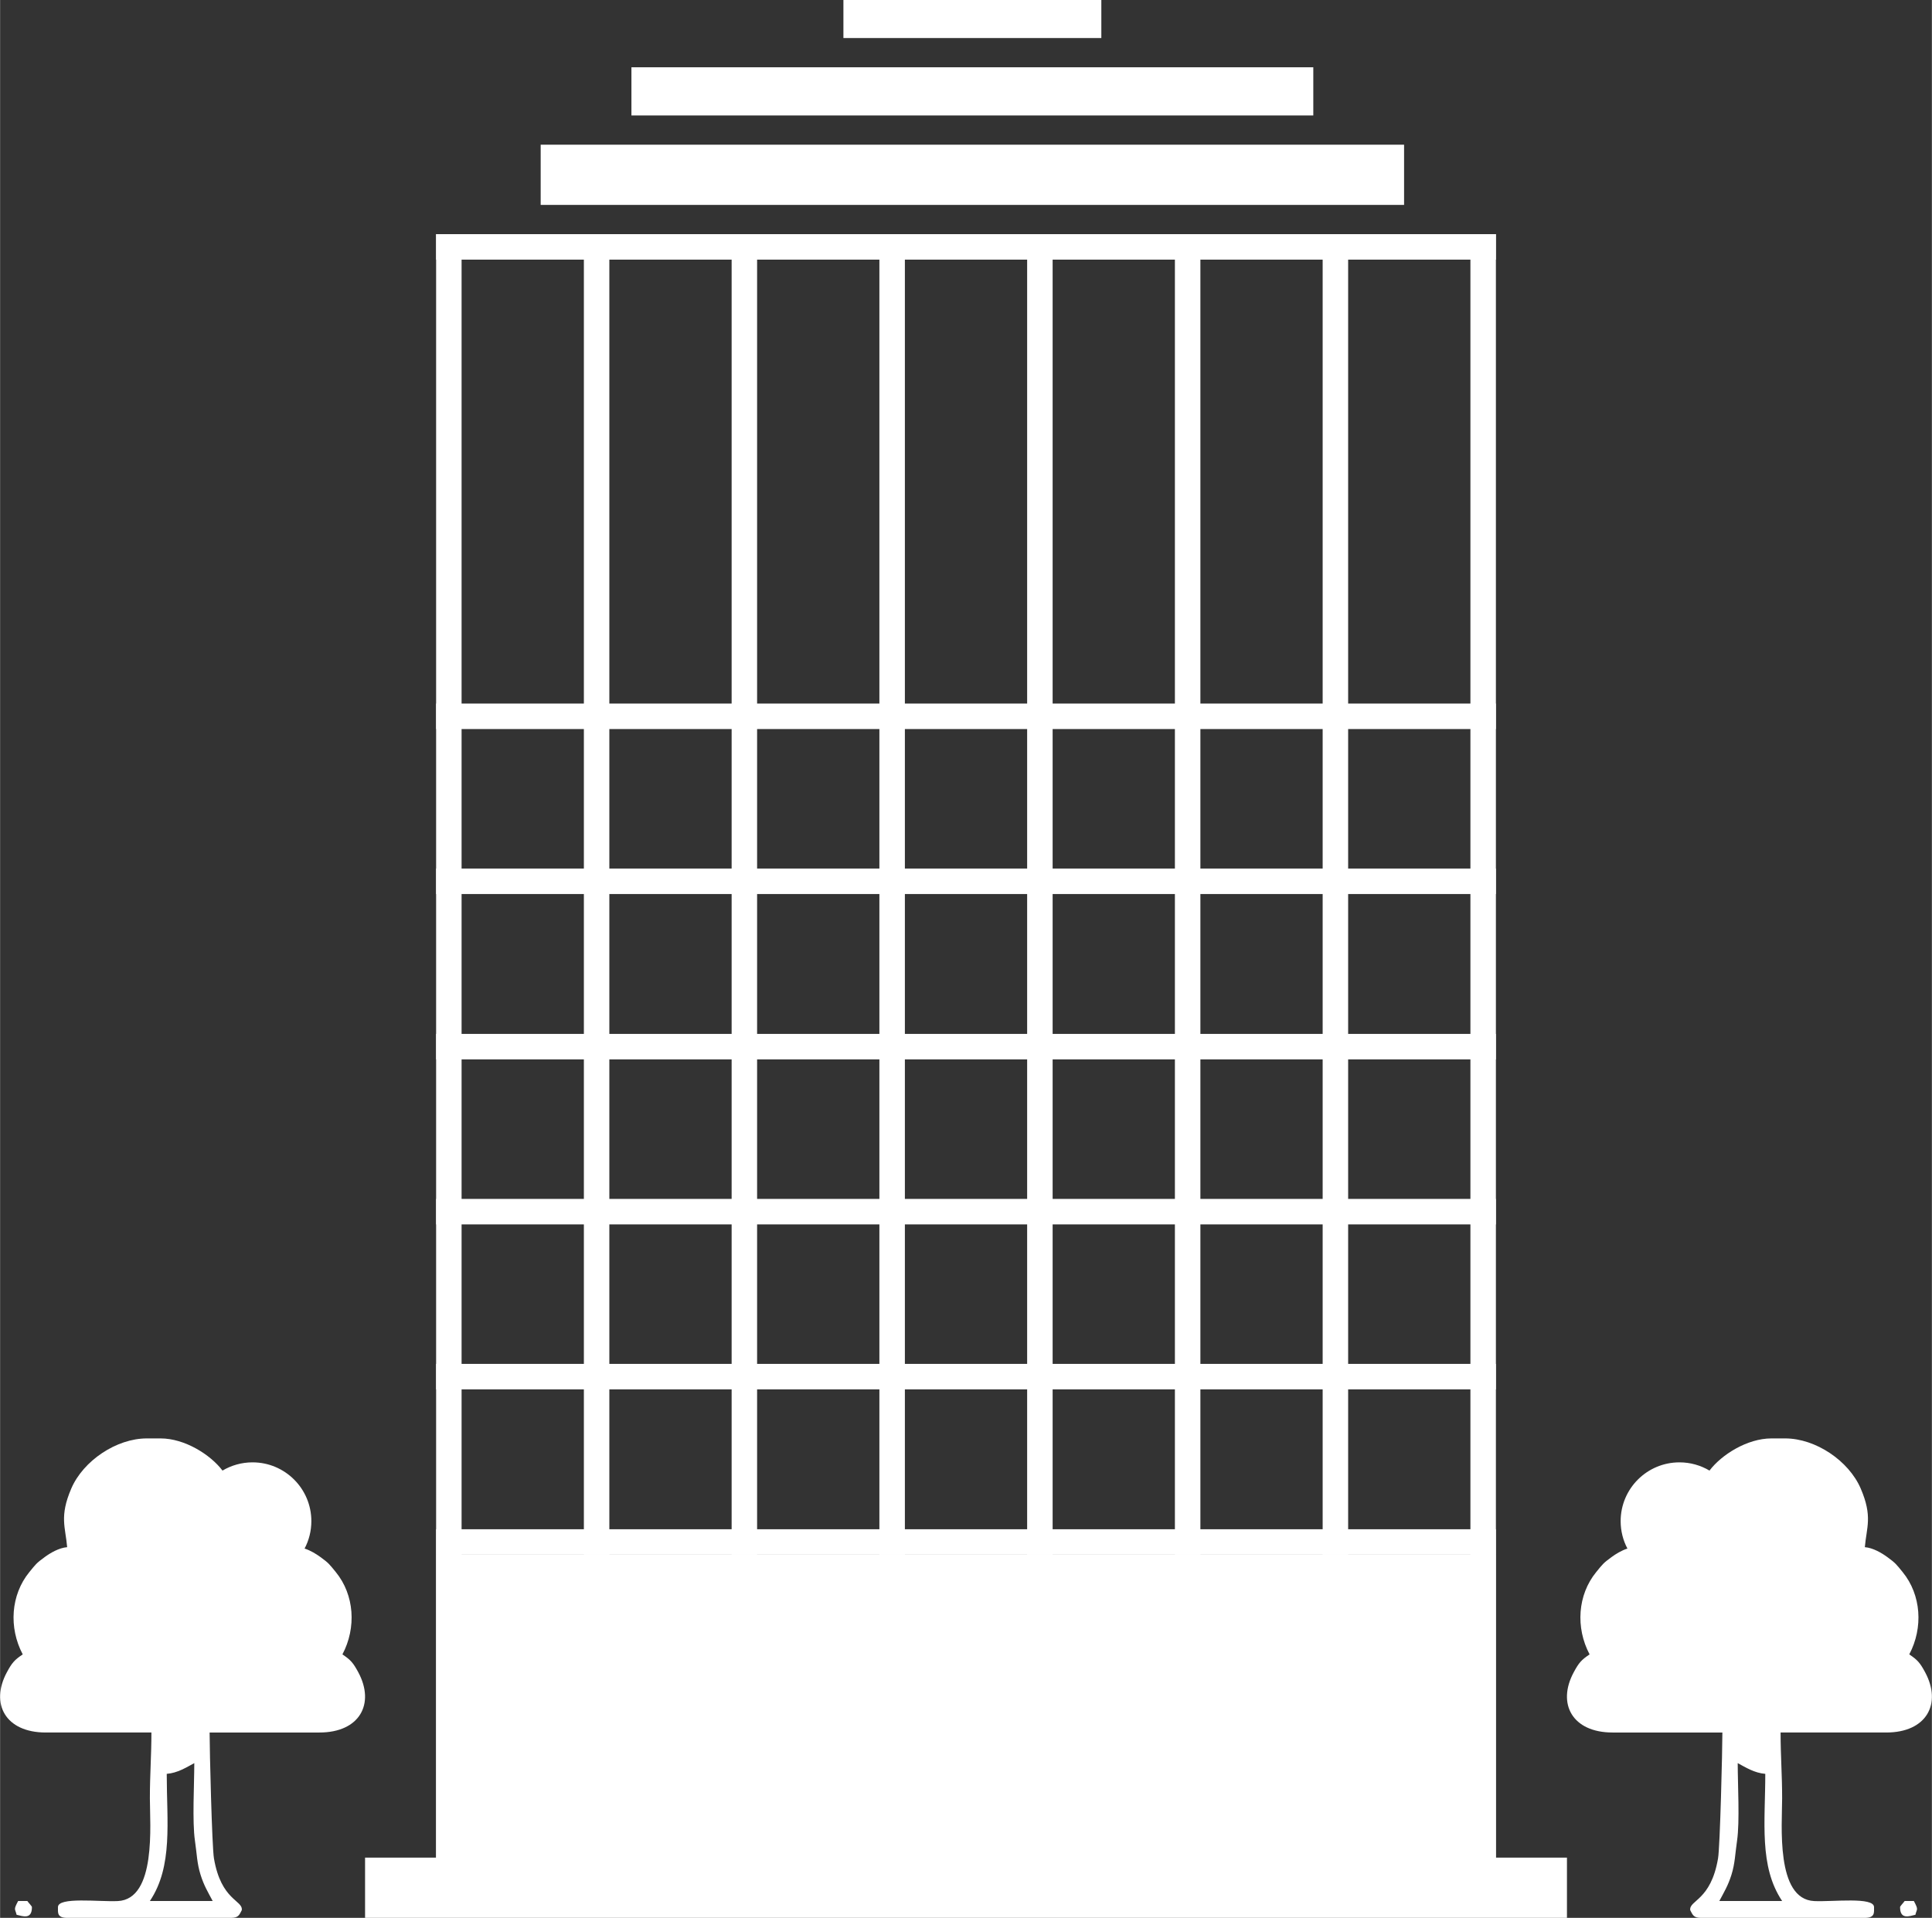
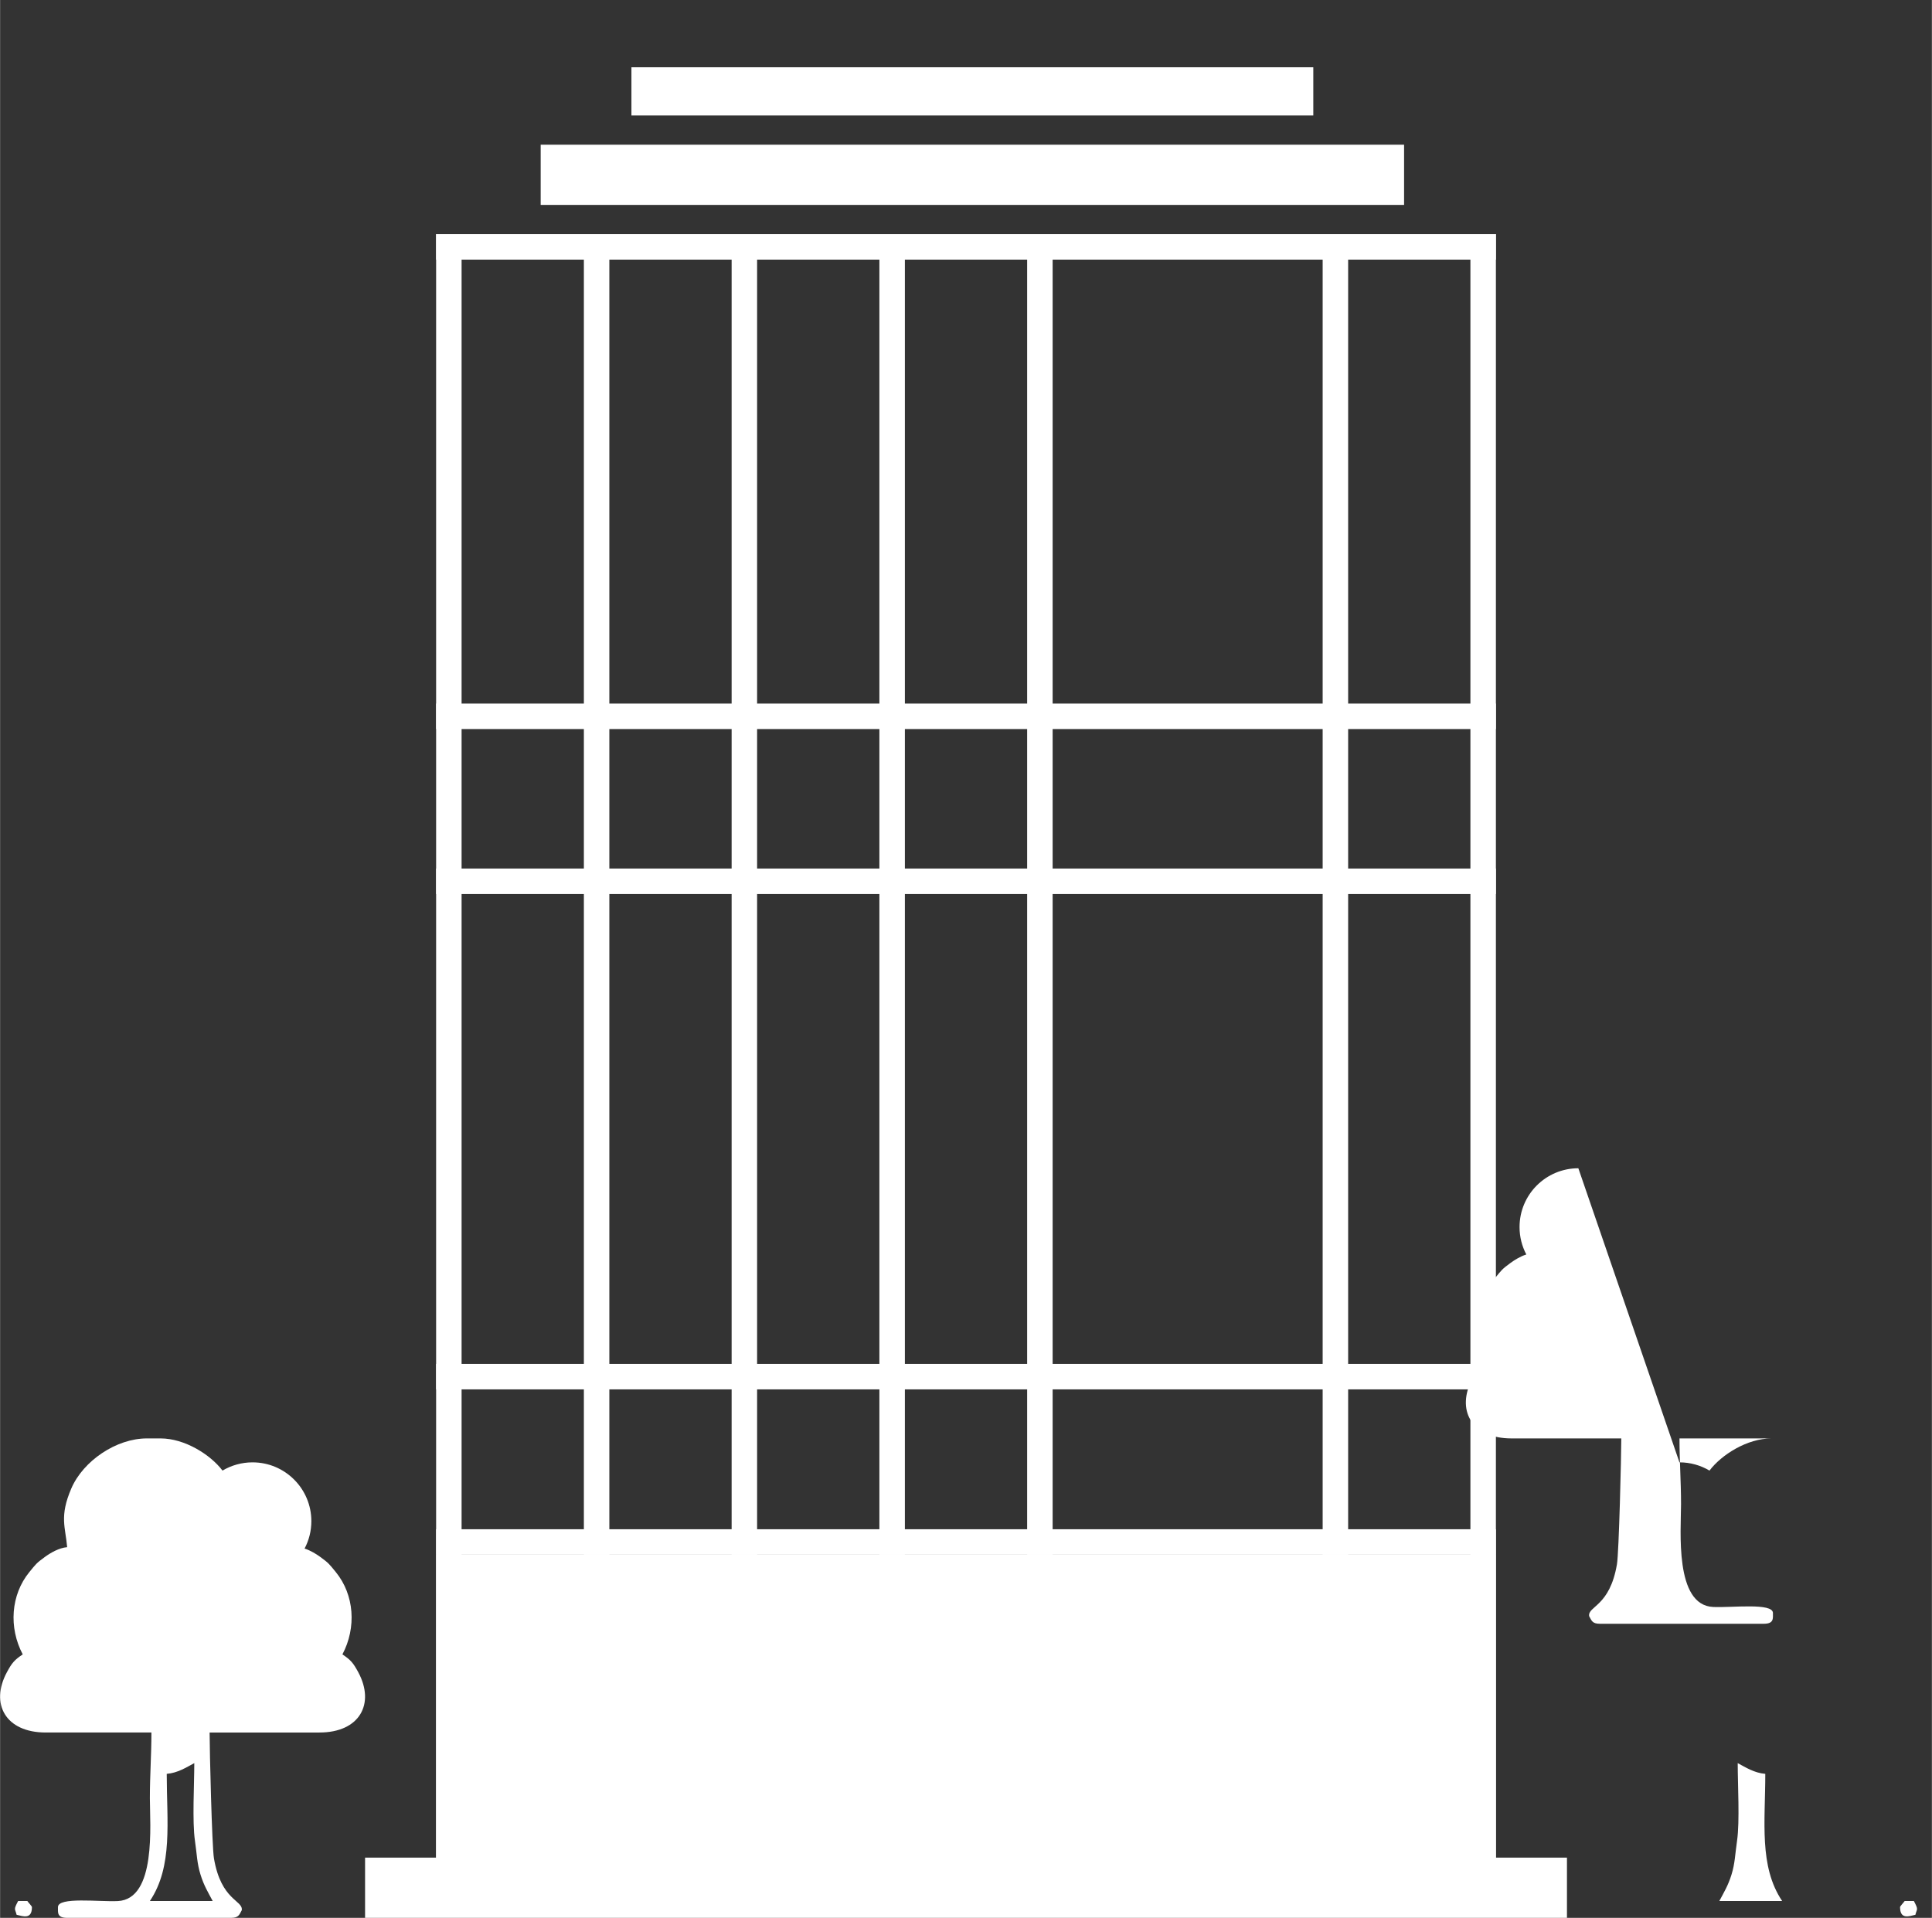
<svg xmlns="http://www.w3.org/2000/svg" xml:space="preserve" width="962px" height="955px" version="1.1" style="shape-rendering:geometricPrecision; text-rendering:geometricPrecision; image-rendering:optimizeQuality; fill-rule:evenodd; clip-rule:evenodd" viewBox="0 0 961.87 954.97">
  <rect x="0" y="0" width="961.87" height="954.97" fill="#333333" stroke="none" />
  <defs>
    <style type="text/css">
   
    .fil1 {fill:white}
    .fil0 {fill:white;fill-rule:nonzero}
   
  </style>
  </defs>
  <g id="Layer_x0020_1">
    <g id="_105553273402432">
      <polygon class="fil0" points="653.86,33.5 555.6,33.5 412.62,33.5 314.35,33.5 314.35,57.49 653.86,57.49 " />
-       <rect class="fil0" x="419.9" width="128.42" height="18.94" />
      <polygon class="fil0" points="699.06,72.05 661.14,72.05 307.07,72.05 269.16,72.05 269.16,102.03 699.06,102.03 " />
      <polygon class="fil1" points="732.09,116.59 744.78,116.59 744.78,925.22 732.09,925.22 " />
      <polygon class="fil1" points="217.1,116.59 229.78,116.59 229.78,925.22 217.1,925.22 " />
      <polygon class="fil1" points="744.78,116.59 744.78,129.28 217.1,129.28 217.1,116.59 " />
      <polygon class="fil1" points="744.78,350.33 744.78,363.02 217.1,363.02 217.1,350.33 " />
      <polygon class="fil1" points="744.78,432.48 744.78,445.17 217.1,445.17 217.1,432.48 " />
-       <polygon class="fil1" points="744.78,514.82 744.78,527.51 217.1,527.51 217.1,514.82 " />
-       <polygon class="fil1" points="744.78,596.98 744.78,609.67 217.1,609.67 217.1,596.98 " />
      <polygon class="fil1" points="744.78,679.13 744.78,691.82 217.1,691.82 217.1,679.13 " />
      <polygon class="fil1" points="744.78,761.47 744.78,774.16 217.1,774.16 217.1,761.47 " />
      <polygon class="fil1" points="658.52,116.59 671.21,116.59 671.21,774.16 658.52,774.16 " />
-       <polygon class="fil1" points="584.95,116.59 597.64,116.59 597.64,774.16 584.95,774.16 " />
      <polygon class="fil1" points="511.38,116.59 524.07,116.59 524.07,774.16 511.38,774.16 " />
      <polygon class="fil1" points="437.81,116.59 450.5,116.59 450.5,774.16 437.81,774.16 " />
      <polygon class="fil1" points="290.67,116.59 303.35,116.59 303.35,774.16 290.67,774.16 " />
      <polygon class="fil1" points="364.24,116.59 376.92,116.59 376.92,774.16 364.24,774.16 " />
      <polygon class="fil1" points="744.78,774.16 744.78,925.22 217.1,925.22 217.1,774.16 " />
      <polygon class="fil0" points="780.16,924.98 727.37,924.98 234.5,924.98 181.72,924.98 181.72,954.97 780.16,954.97 " />
      <g>
        <polygon class="fil1" points="401.02,925.22 413.71,925.22 413.71,802.06 401.02,802.06 " />
        <polygon class="fil1" points="474.59,925.22 487.28,925.22 487.28,802.06 474.59,802.06 " />
        <polygon class="fil1" points="548.17,925.22 560.85,925.22 560.85,802.06 548.17,802.06 " />
      </g>
      <polygon class="fil1" points="560.85,802.06 560.85,814.75 401.02,814.75 401.02,802.06 " />
-       <path class="fil1" d="M865.18 877.93c3.97,2.11 8.27,4.89 13.73,5.34 0,23.87 -3.2,46 8.39,63.31l-31.27 0c2.42,-4.58 4.31,-7.57 6.03,-13.04 1.8,-5.75 1.81,-10.29 2.8,-17.03 1.38,-9.45 0.32,-28.07 0.32,-38.58zm-29.01 -149.77c5.47,0 10.58,1.5 14.96,4.1 5.99,-7.93 18.82,-16.02 30.83,-16.02l6.86 0c15.14,0 31.65,11.11 37.6,24.94 6.03,14 2.89,19.31 2.06,29.21 4.08,0.34 8.32,2.85 11.13,4.89 4.23,3.08 4.5,3.61 7.71,7.54 9.22,11.3 10.34,27.62 3.28,40.96 4.12,2.76 5.36,4.2 7.89,8.89 8.46,15.69 0.71,30.01 -19.33,30.01l-52.63 0c0,11.74 0.77,20.88 0.77,32.8 0,12.95 -3.33,50.23 15.98,51.13 9.33,0.44 29.78,-2.21 29.78,3.02 0,2.76 0.5,5.34 -4.58,5.34l-81.61 0c-3.67,0 -4.08,-1.45 -5.33,-3.82 -0.66,-5.05 10.26,-4.64 13.85,-25.8 1,-5.88 2.16,-54.03 2.16,-62.67l-20.12 0 -20.02 0 -14.54 0c-20.04,0 -27.79,-14.32 -19.33,-30.01 2.53,-4.69 3.76,-6.13 7.89,-8.89 -7.06,-13.34 -5.95,-29.66 3.27,-40.96 3.21,-3.93 3.48,-4.46 7.72,-7.54 2.05,-1.49 4.88,-3.24 7.84,-4.2 -2.15,-4.07 -3.37,-8.71 -3.37,-13.64 0,-16.17 13.11,-29.28 29.28,-29.28zm109.85 221.47c0,6.34 4.56,4.53 7.63,3.81 0.76,-3.15 1.67,-2.27 -0.76,-6.86l-4.58 0c-0.57,0.85 -2.29,2.56 -2.29,3.05z" />
+       <path class="fil1" d="M865.18 877.93c3.97,2.11 8.27,4.89 13.73,5.34 0,23.87 -3.2,46 8.39,63.31l-31.27 0c2.42,-4.58 4.31,-7.57 6.03,-13.04 1.8,-5.75 1.81,-10.29 2.8,-17.03 1.38,-9.45 0.32,-28.07 0.32,-38.58zm-29.01 -149.77c5.47,0 10.58,1.5 14.96,4.1 5.99,-7.93 18.82,-16.02 30.83,-16.02l6.86 0l-52.63 0c0,11.74 0.77,20.88 0.77,32.8 0,12.95 -3.33,50.23 15.98,51.13 9.33,0.44 29.78,-2.21 29.78,3.02 0,2.76 0.5,5.34 -4.58,5.34l-81.61 0c-3.67,0 -4.08,-1.45 -5.33,-3.82 -0.66,-5.05 10.26,-4.64 13.85,-25.8 1,-5.88 2.16,-54.03 2.16,-62.67l-20.12 0 -20.02 0 -14.54 0c-20.04,0 -27.79,-14.32 -19.33,-30.01 2.53,-4.69 3.76,-6.13 7.89,-8.89 -7.06,-13.34 -5.95,-29.66 3.27,-40.96 3.21,-3.93 3.48,-4.46 7.72,-7.54 2.05,-1.49 4.88,-3.24 7.84,-4.2 -2.15,-4.07 -3.37,-8.71 -3.37,-13.64 0,-16.17 13.11,-29.28 29.28,-29.28zm109.85 221.47c0,6.34 4.56,4.53 7.63,3.81 0.76,-3.15 1.67,-2.27 -0.76,-6.86l-4.58 0c-0.57,0.85 -2.29,2.56 -2.29,3.05z" />
      <path class="fil1" d="M96.69 877.93c-3.97,2.11 -8.26,4.89 -13.72,5.34 0,23.87 3.19,46 -8.39,63.31l31.27 0c-2.42,-4.58 -4.31,-7.57 -6.03,-13.04 -1.81,-5.75 -1.82,-10.29 -2.81,-17.03 -1.38,-9.45 -0.32,-28.07 -0.32,-38.58zm29.01 -149.77c-5.46,0 -10.58,1.5 -14.96,4.1 -5.99,-7.93 -18.81,-16.02 -30.82,-16.02l-6.87 0c-15.13,0 -31.64,11.11 -37.6,24.94 -6.03,14 -2.88,19.31 -2.06,29.21 -4.07,0.34 -8.31,2.85 -11.12,4.89 -4.24,3.08 -4.51,3.61 -7.72,7.54 -9.22,11.3 -10.34,27.62 -3.28,40.96 -4.12,2.76 -5.36,4.2 -7.89,8.89 -8.45,15.69 -0.71,30.01 19.33,30.01l52.63 0c0,11.74 -0.76,20.88 -0.76,32.8 0,12.95 3.32,50.23 -15.98,51.13 -9.33,0.44 -29.79,-2.21 -29.79,3.02 0,2.76 -0.49,5.34 4.58,5.34l81.61 0c3.67,0 4.09,-1.45 5.34,-3.82 0.65,-5.05 -10.26,-4.64 -13.86,-25.8 -0.99,-5.88 -2.16,-54.03 -2.16,-62.67l20.12 0 20.02 0 14.55 0c20.04,0 27.78,-14.32 19.33,-30.01 -2.53,-4.69 -3.77,-6.13 -7.89,-8.89 7.06,-13.34 5.94,-29.66 -3.28,-40.96 -3.21,-3.93 -3.48,-4.46 -7.71,-7.54 -2.06,-1.49 -4.88,-3.24 -7.85,-4.2 2.15,-4.07 3.37,-8.71 3.37,-13.64 0,-16.17 -13.11,-29.28 -29.28,-29.28zm-109.85 221.47c0,6.34 -4.56,4.53 -7.63,3.81 -0.75,-3.15 -1.67,-2.27 0.76,-6.86l4.58 0c0.57,0.85 2.29,2.56 2.29,3.05z" />
    </g>
  </g>
</svg>